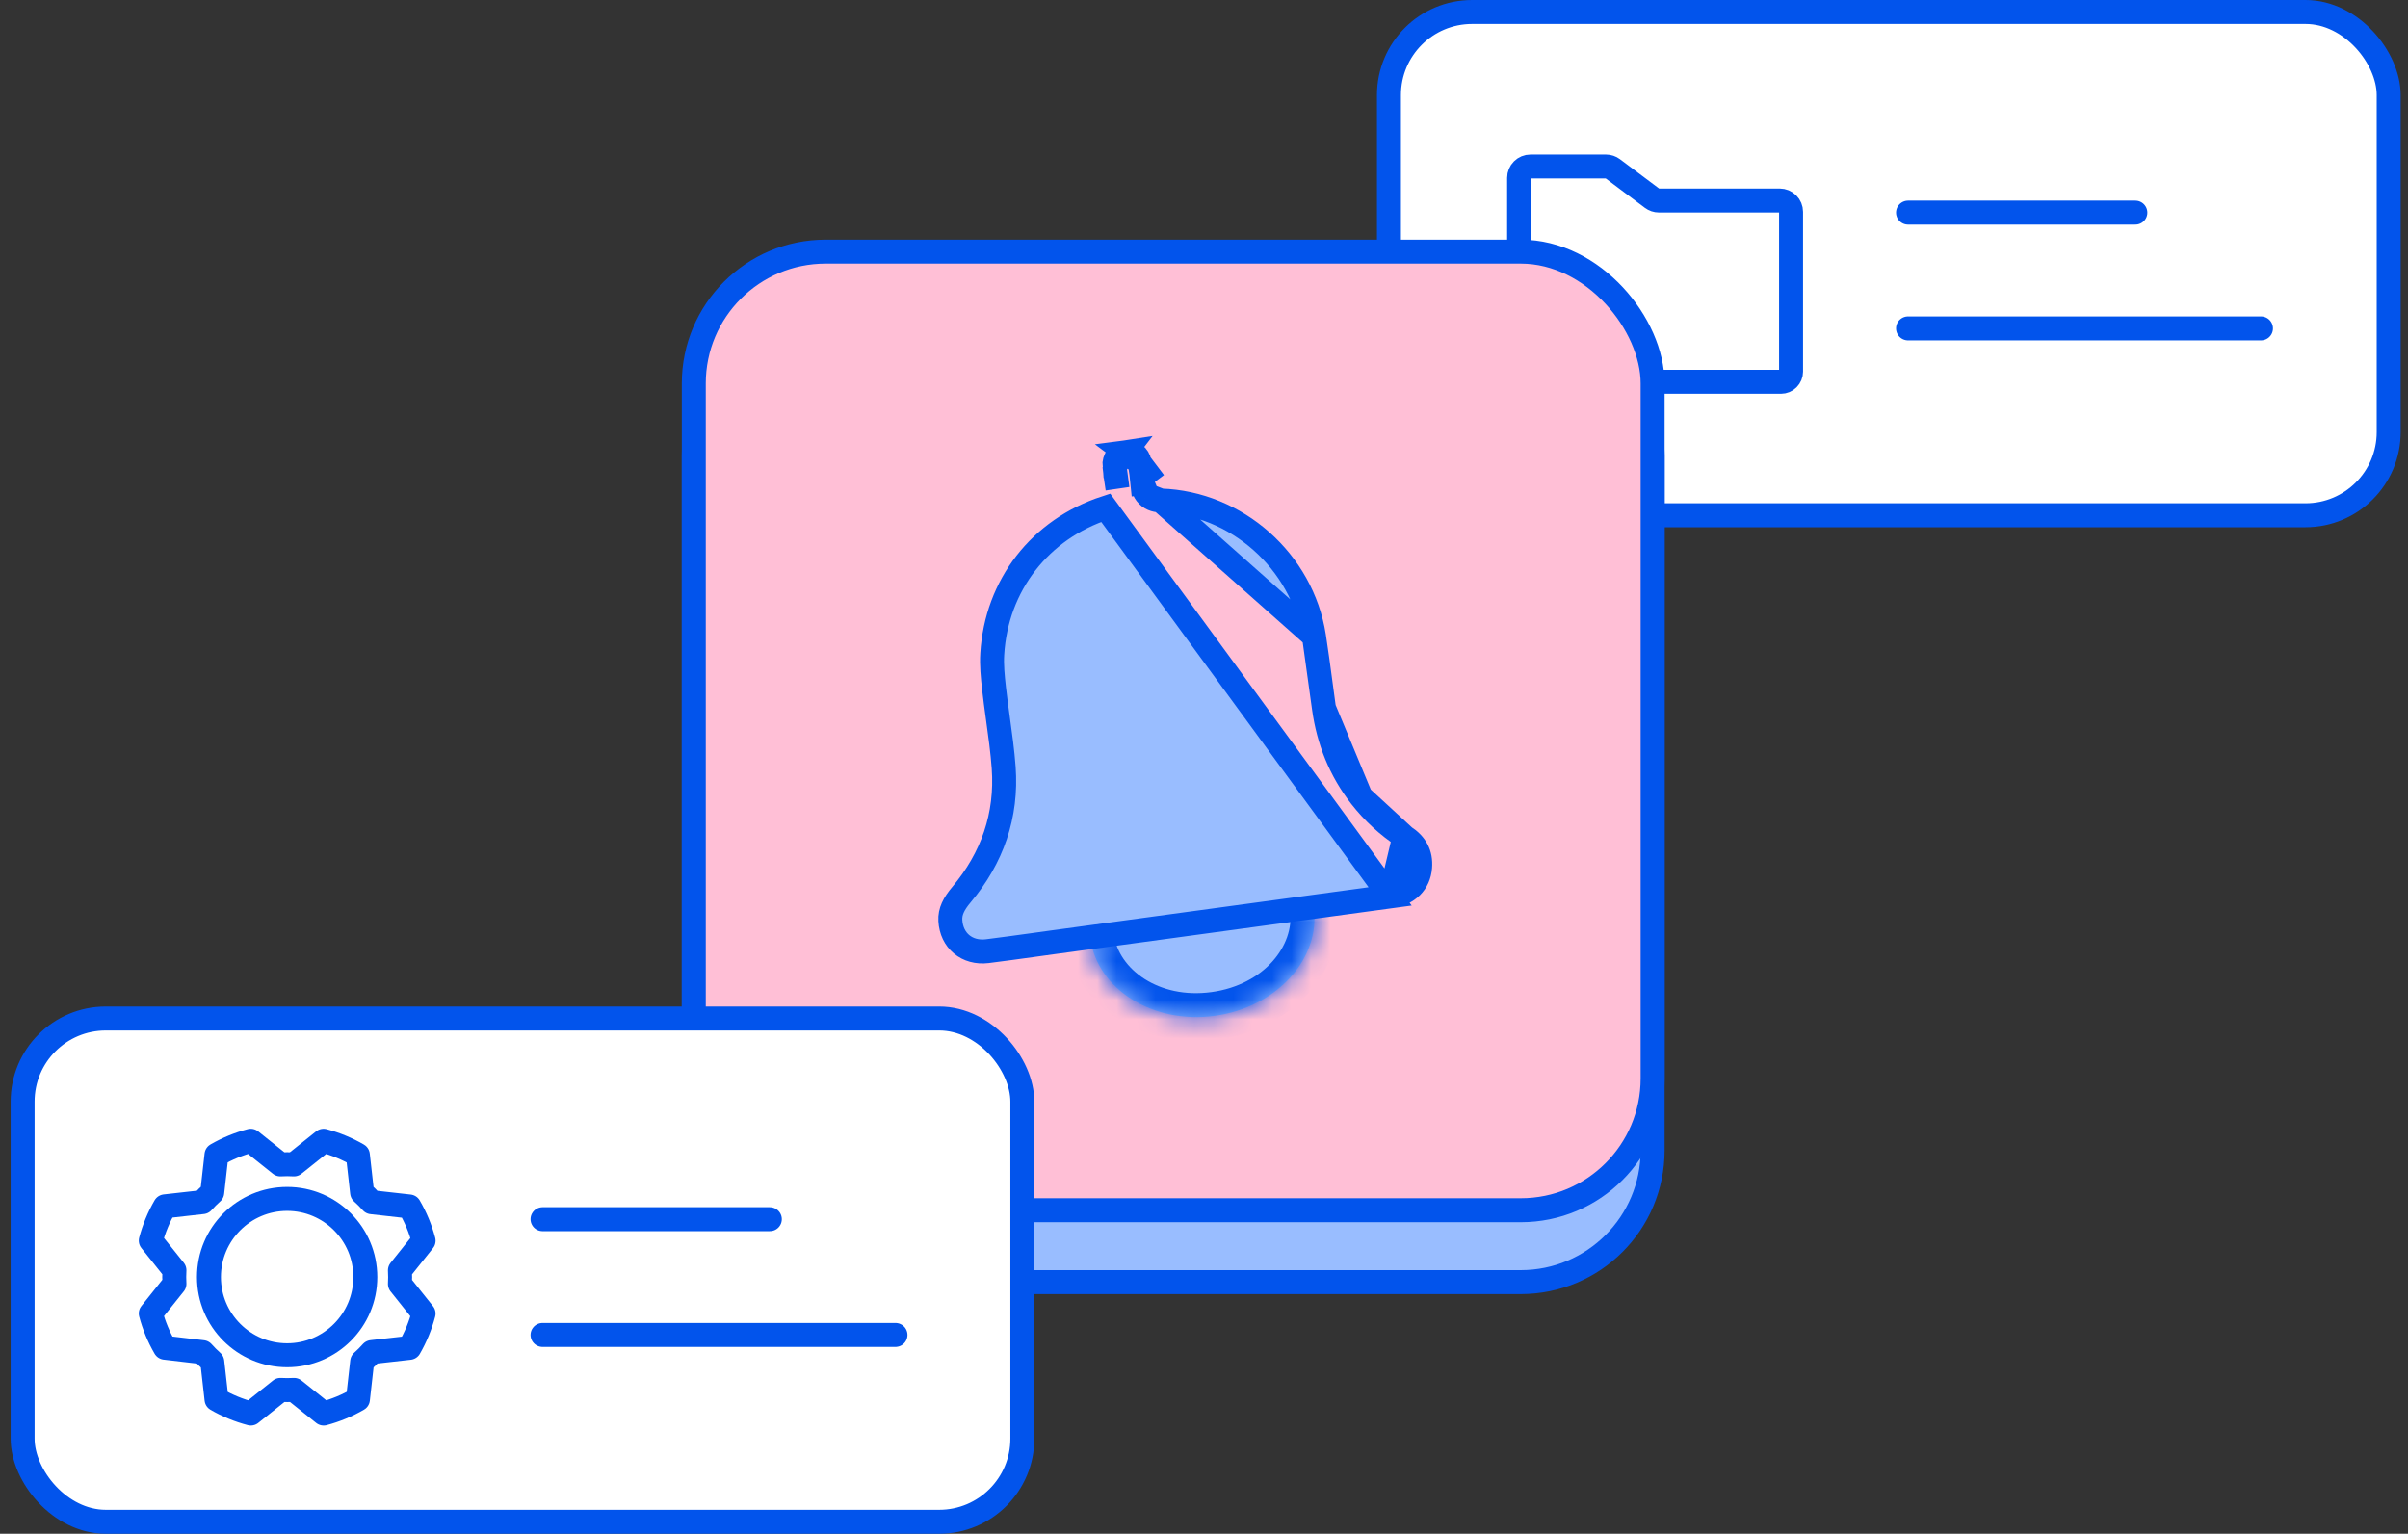
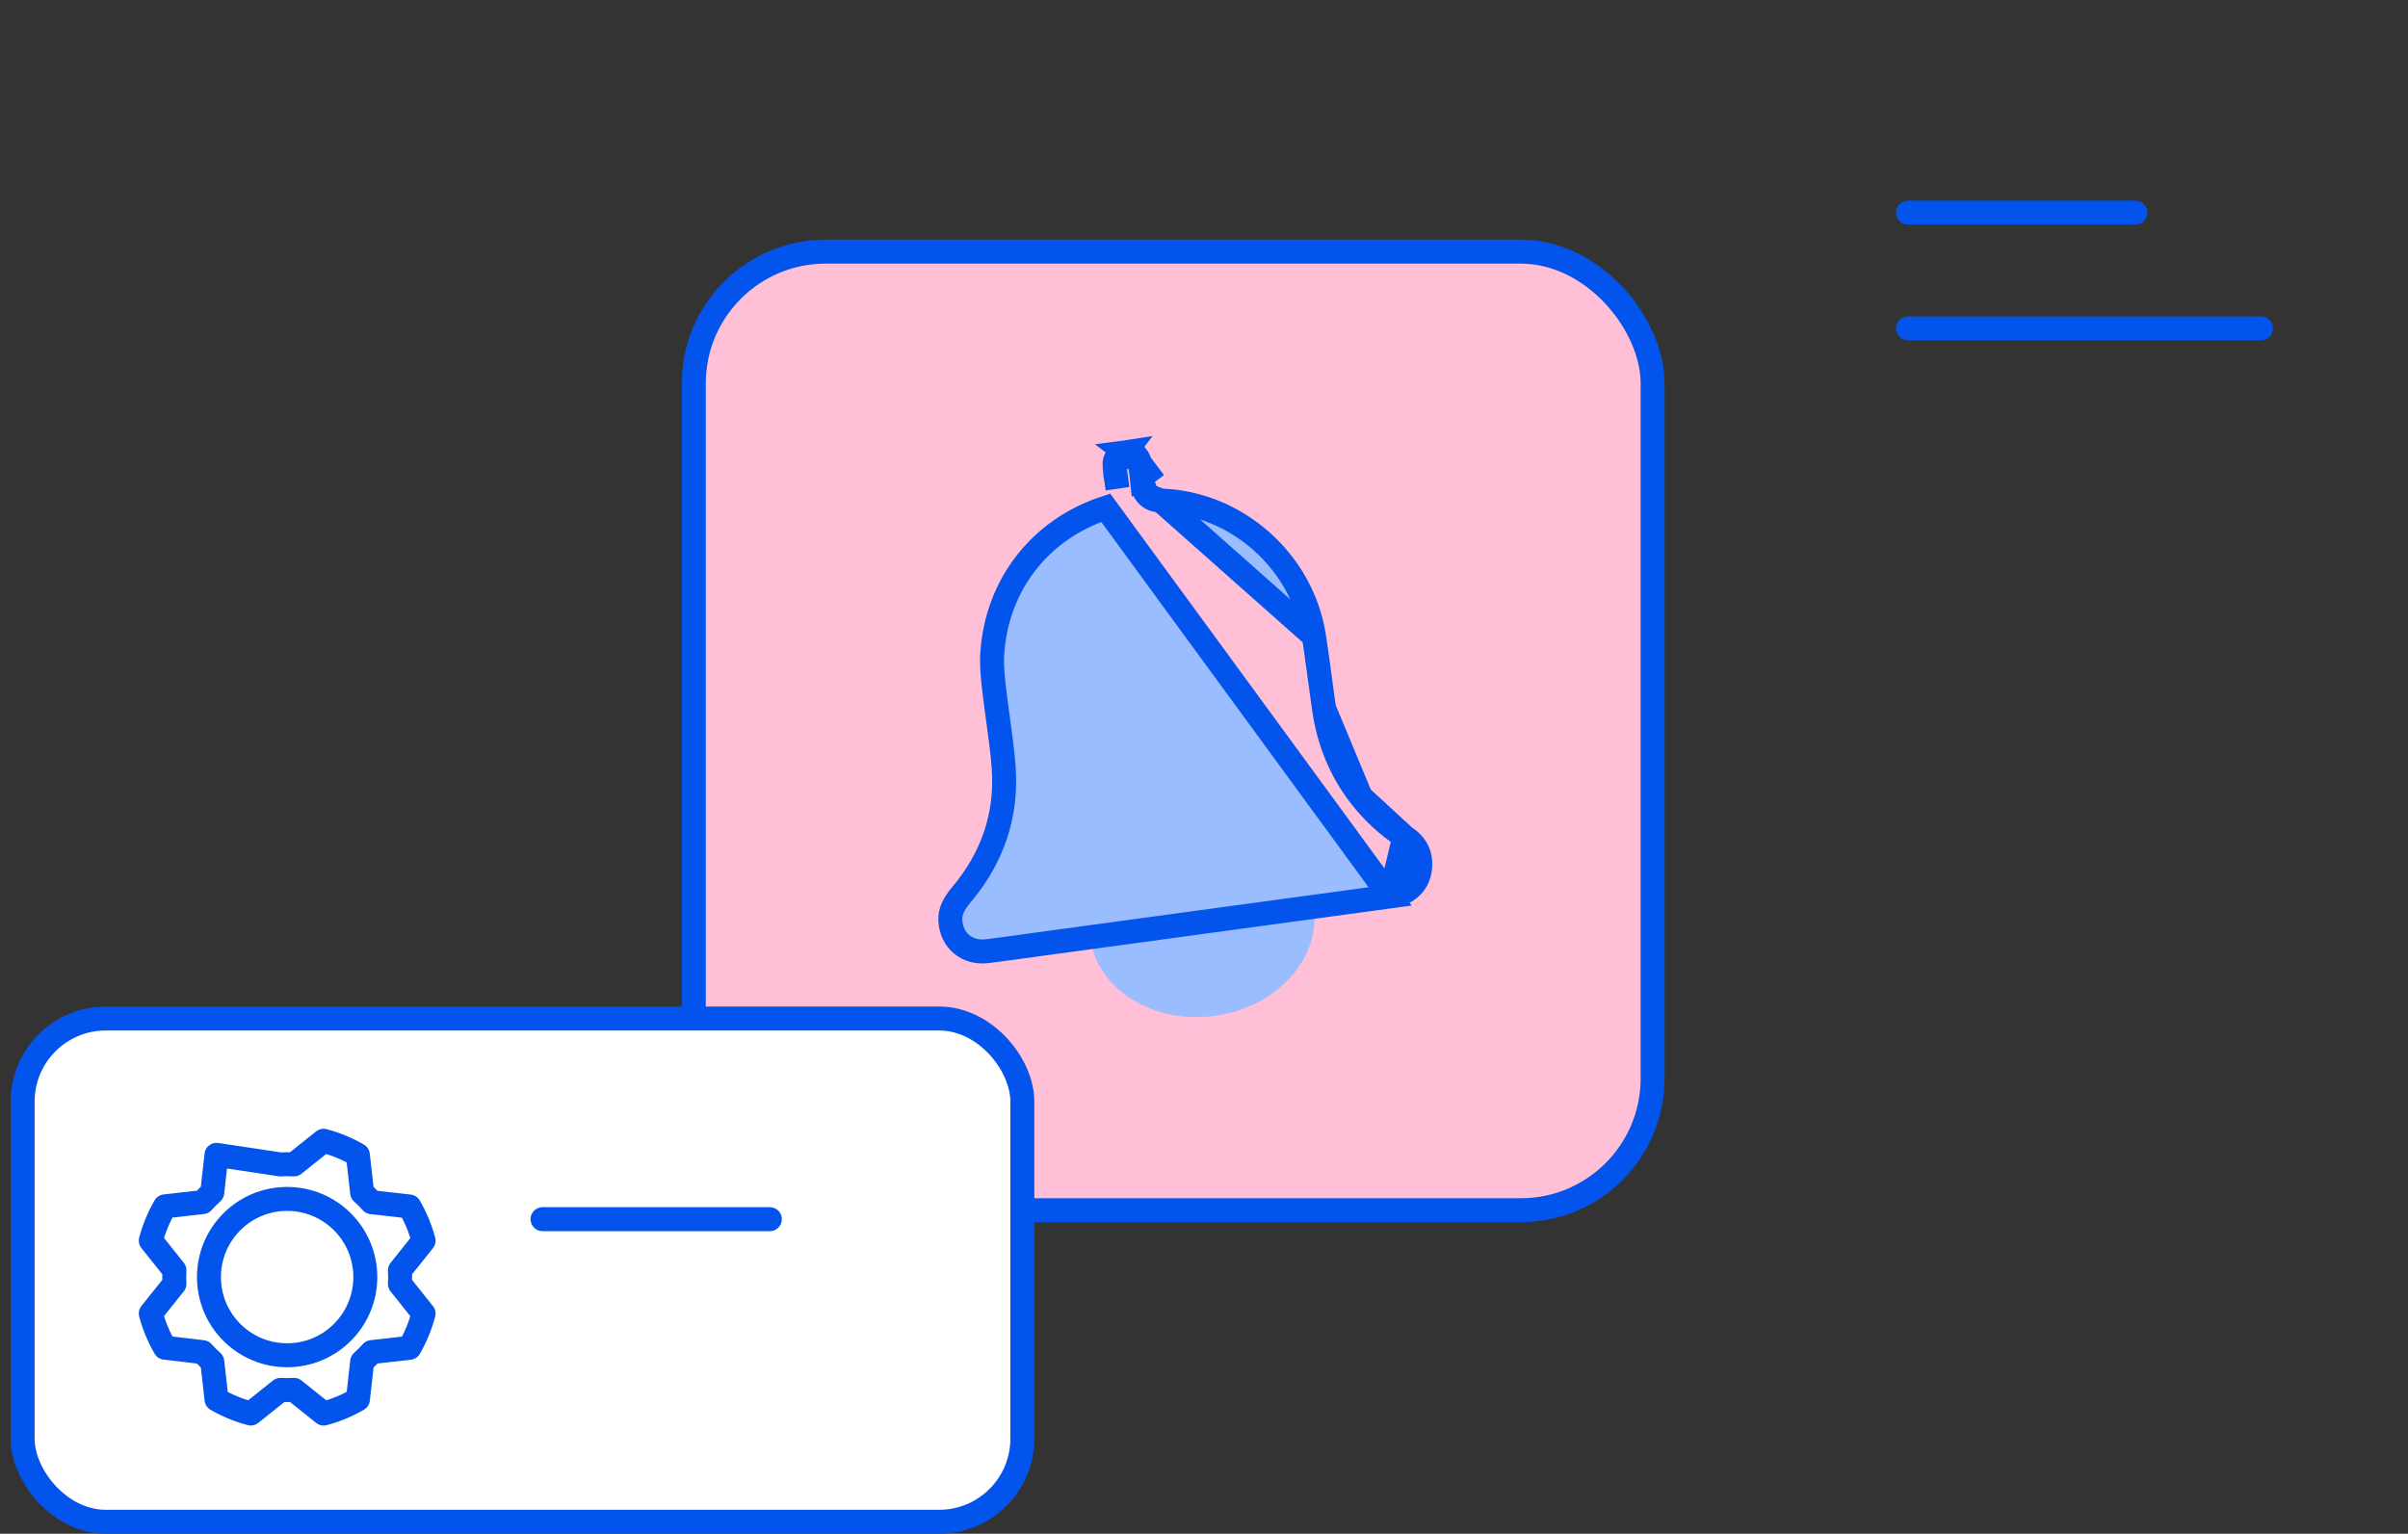
<svg xmlns="http://www.w3.org/2000/svg" width="124" height="79" viewBox="0 0 124 79" fill="none">
  <rect x="0" y="0" width="124" height="79" fill="#333333" stroke="none" />
-   <rect x="71.524" y="0.617" width="51.481" height="25.922" rx="4.283" fill="white" stroke="#0254EC" stroke-width="1.234" />
-   <path d="M92.231 10.911V19.145C92.231 19.283 92.176 19.415 92.079 19.512C91.982 19.609 91.85 19.664 91.713 19.664H78.811C78.656 19.664 78.507 19.602 78.398 19.493C78.288 19.383 78.227 19.235 78.227 19.08V9.161C78.227 9.006 78.288 8.857 78.398 8.748C78.507 8.639 78.656 8.577 78.811 8.577H82.7C82.827 8.577 82.949 8.618 83.05 8.694L85.074 10.211C85.175 10.287 85.297 10.328 85.424 10.328H91.648C91.802 10.328 91.951 10.389 92.06 10.499C92.17 10.608 92.231 10.756 92.231 10.911Z" stroke="#0254EC" stroke-width="1.234" stroke-linecap="round" stroke-linejoin="round" />
  <line x1="0.617" y1="-0.617" x2="18.792" y2="-0.617" transform="matrix(1 0 0 -1 97.637 16.298)" stroke="#0254EC" stroke-width="1.234" stroke-linecap="round" />
  <line x1="98.254" y1="10.952" x2="109.96" y2="10.952" stroke="#0254EC" stroke-width="1.234" stroke-linecap="round" />
-   <rect x="35.727" y="16.664" width="49.375" height="49.375" rx="6.789" fill="#99BDFF" stroke="#0254EC" stroke-width="1.234" />
  <rect x="35.727" y="12.961" width="49.375" height="49.375" rx="6.789" fill="#FFBFD6" stroke="#0254EC" stroke-width="1.234" />
  <mask id="path-7-inside-1_722_34172" fill="white">
    <path d="M56.14 48.311C56.5 50.959 59.37 52.755 62.549 52.323C65.728 51.89 68.014 49.393 67.653 46.744" />
  </mask>
  <path d="M56.14 48.311C56.5 50.959 59.37 52.755 62.549 52.323C65.728 51.89 68.014 49.393 67.653 46.744" fill="#99BDFF" />
-   <path d="M57.363 48.145C57.604 49.917 59.66 51.47 62.383 51.1L62.716 53.546C59.08 54.041 55.396 52.001 54.917 48.478L57.363 48.145ZM62.383 51.1C65.105 50.729 66.671 48.684 66.43 46.911L68.876 46.578C69.356 50.102 66.351 53.051 62.716 53.546L62.383 51.1Z" fill="#0254EC" mask="url(#path-7-inside-1_722_34172)" />
  <path d="M71.585 46.172L71.585 46.172C68.993 46.526 61.777 47.507 57.387 48.104C55.961 48.298 54.833 48.452 54.259 48.53C53.91 48.577 53.563 48.626 53.217 48.674C52.423 48.784 51.634 48.893 50.842 48.992C49.794 49.121 48.993 48.446 48.938 47.41C48.914 46.947 49.116 46.551 49.514 46.077C51.091 44.204 51.865 42.008 51.684 39.537C51.623 38.703 51.504 37.84 51.387 37.001C51.315 36.477 51.244 35.963 51.189 35.471L51.189 35.471C51.119 34.84 51.06 34.252 51.096 33.685L51.096 33.685C51.312 30.14 53.56 27.254 56.939 26.153L71.585 46.172ZM71.585 46.172C72.521 46.045 73.067 45.466 73.129 44.67C73.182 43.992 72.917 43.489 72.316 43.096L72.316 43.096M71.585 46.172L72.316 43.096M72.316 43.096C71.453 42.532 70.706 41.842 70.072 41.031L70.072 41.031M72.316 43.096L70.072 41.031M70.072 41.031C69.018 39.681 68.41 38.148 68.177 36.475L68.177 36.474M70.072 41.031L68.177 36.474M68.177 36.474C68.119 36.055 68.063 35.639 68.008 35.225C67.899 34.406 67.791 33.594 67.664 32.779L67.664 32.779M68.177 36.474L67.664 32.779M67.664 32.779C67.063 28.907 63.674 25.904 59.772 25.781L59.771 25.781M67.664 32.779L59.771 25.781M59.771 25.781C59.601 25.775 59.316 25.743 59.093 25.518M59.771 25.781L59.093 25.518M57.391 24.006L57.39 24.006C57.354 23.637 57.6 23.331 57.946 23.282L57.391 24.006ZM57.391 24.006C57.428 24.389 57.484 24.774 57.546 25.166L57.391 24.006ZM59.093 25.518C58.879 25.302 58.846 25.028 58.834 24.897M59.093 25.518L58.834 24.897M58.834 24.897L59.448 24.84M58.834 24.897L59.448 24.84M59.448 24.84L58.834 24.898C58.801 24.547 58.75 24.194 58.689 23.837M59.448 24.84L58.689 23.837M58.689 23.837C58.625 23.46 58.3 23.231 57.946 23.282L58.689 23.837Z" fill="#99BDFF" stroke="#0254EC" stroke-width="1.234" />
  <rect x="1.165" y="52.461" width="51.481" height="25.922" rx="4.283" fill="white" stroke="#0254EC" stroke-width="1.234" />
-   <path d="M8.495 69.418C8.174 68.865 7.928 68.272 7.764 67.653L8.983 66.128C8.969 65.894 8.969 65.66 8.983 65.427L7.764 63.901C7.929 63.283 8.174 62.689 8.495 62.136L10.435 61.918C10.59 61.743 10.756 61.578 10.93 61.423L11.148 59.483C11.701 59.164 12.294 58.92 12.911 58.757L14.437 59.976C14.67 59.962 14.904 59.962 15.137 59.976L16.663 58.758C17.281 58.922 17.875 59.167 18.429 59.488L18.647 61.429C18.821 61.584 18.986 61.749 19.141 61.924L21.081 62.142C21.403 62.695 21.649 63.288 21.813 63.906L20.594 65.432C20.608 65.666 20.608 65.899 20.594 66.133L21.812 67.659C21.649 68.277 21.405 68.87 21.086 69.424L19.145 69.642C18.99 69.817 18.825 69.982 18.65 70.137L18.432 72.077C17.879 72.398 17.285 72.644 16.667 72.809L15.142 71.589C14.908 71.603 14.674 71.603 14.441 71.589L12.915 72.808C12.297 72.645 11.703 72.401 11.15 72.081L10.932 70.141C10.757 69.986 10.592 69.82 10.437 69.646L8.495 69.418Z" stroke="#0254EC" stroke-width="1.234" stroke-linecap="round" stroke-linejoin="round" />
+   <path d="M8.495 69.418C8.174 68.865 7.928 68.272 7.764 67.653L8.983 66.128C8.969 65.894 8.969 65.66 8.983 65.427L7.764 63.901C7.929 63.283 8.174 62.689 8.495 62.136L10.435 61.918C10.59 61.743 10.756 61.578 10.93 61.423L11.148 59.483L14.437 59.976C14.67 59.962 14.904 59.962 15.137 59.976L16.663 58.758C17.281 58.922 17.875 59.167 18.429 59.488L18.647 61.429C18.821 61.584 18.986 61.749 19.141 61.924L21.081 62.142C21.403 62.695 21.649 63.288 21.813 63.906L20.594 65.432C20.608 65.666 20.608 65.899 20.594 66.133L21.812 67.659C21.649 68.277 21.405 68.87 21.086 69.424L19.145 69.642C18.99 69.817 18.825 69.982 18.65 70.137L18.432 72.077C17.879 72.398 17.285 72.644 16.667 72.809L15.142 71.589C14.908 71.603 14.674 71.603 14.441 71.589L12.915 72.808C12.297 72.645 11.703 72.401 11.15 72.081L10.932 70.141C10.757 69.986 10.592 69.82 10.437 69.646L8.495 69.418Z" stroke="#0254EC" stroke-width="1.234" stroke-linecap="round" stroke-linejoin="round" />
  <path d="M14.786 69.806C17.009 69.806 18.812 68.003 18.812 65.779C18.812 63.556 17.009 61.753 14.786 61.753C12.562 61.753 10.76 63.556 10.76 65.779C10.76 68.003 12.562 69.806 14.786 69.806Z" stroke="#0254EC" stroke-width="1.234" stroke-linecap="round" stroke-linejoin="round" />
-   <line x1="0.617" y1="-0.617" x2="18.792" y2="-0.617" transform="matrix(1 0 0 -1 27.321 68.143)" stroke="#0254EC" stroke-width="1.234" stroke-linecap="round" />
  <line x1="27.938" y1="62.797" x2="39.643" y2="62.797" stroke="#0254EC" stroke-width="1.234" stroke-linecap="round" />
</svg>